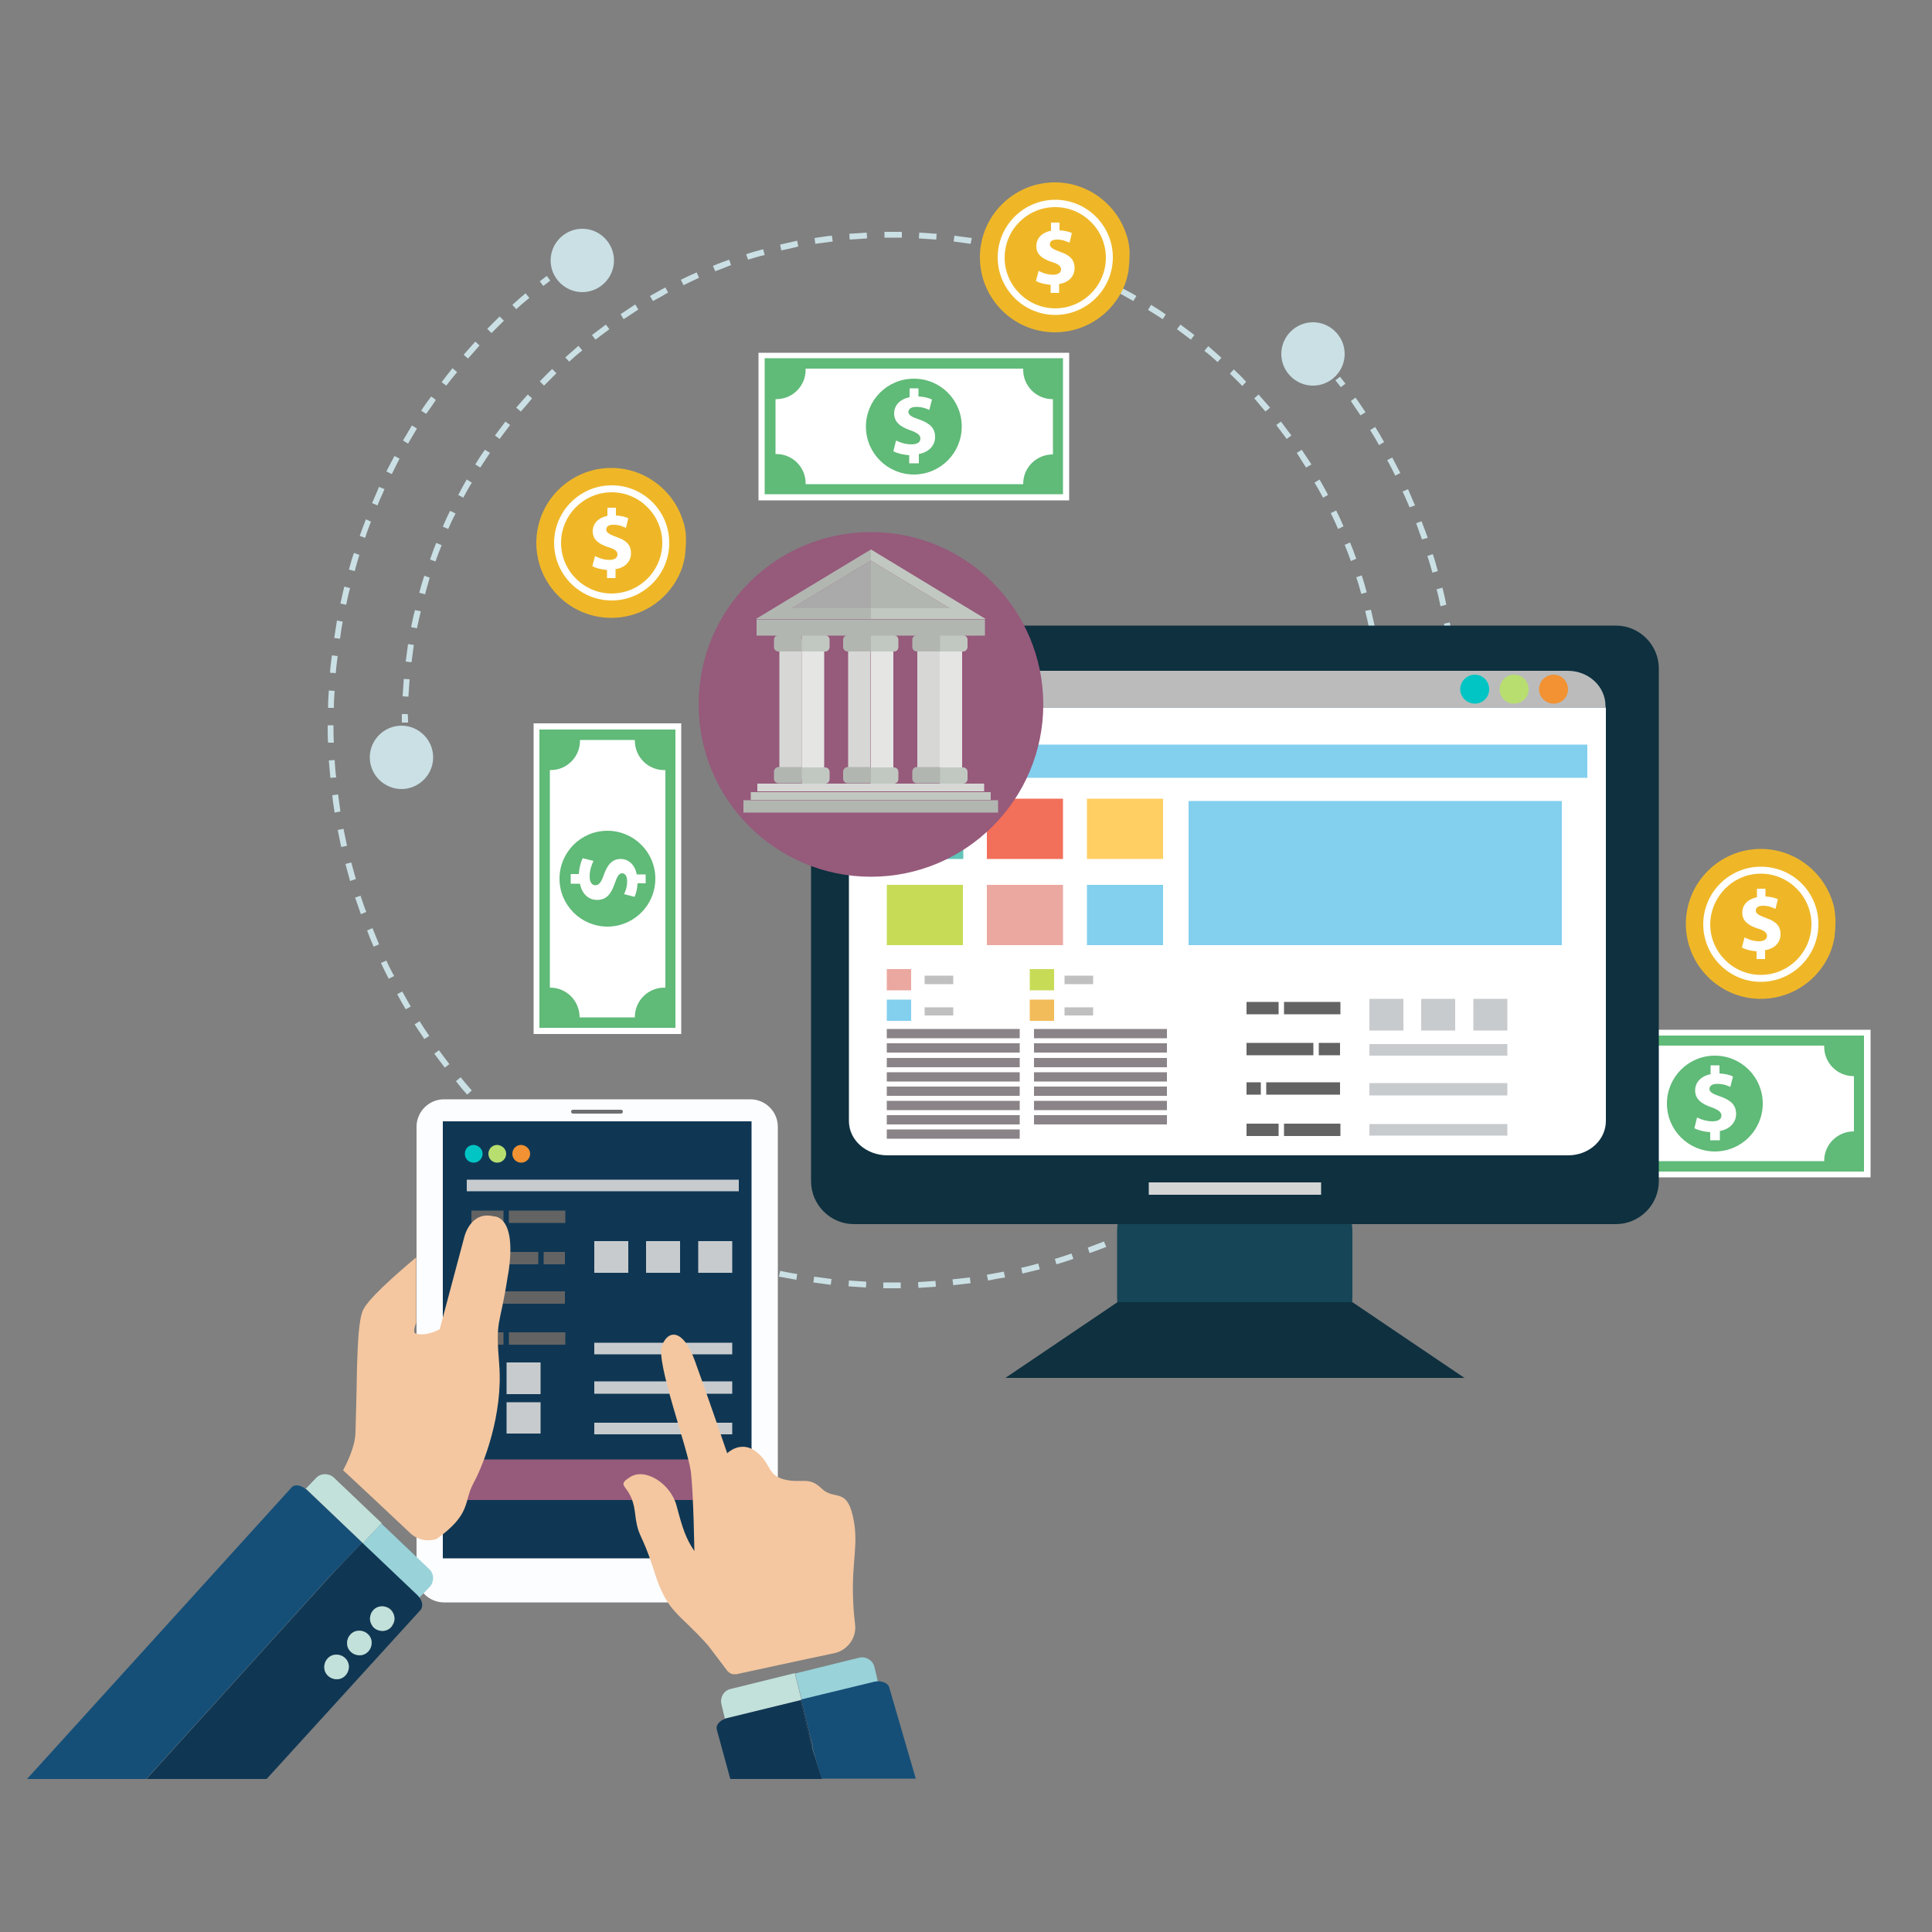
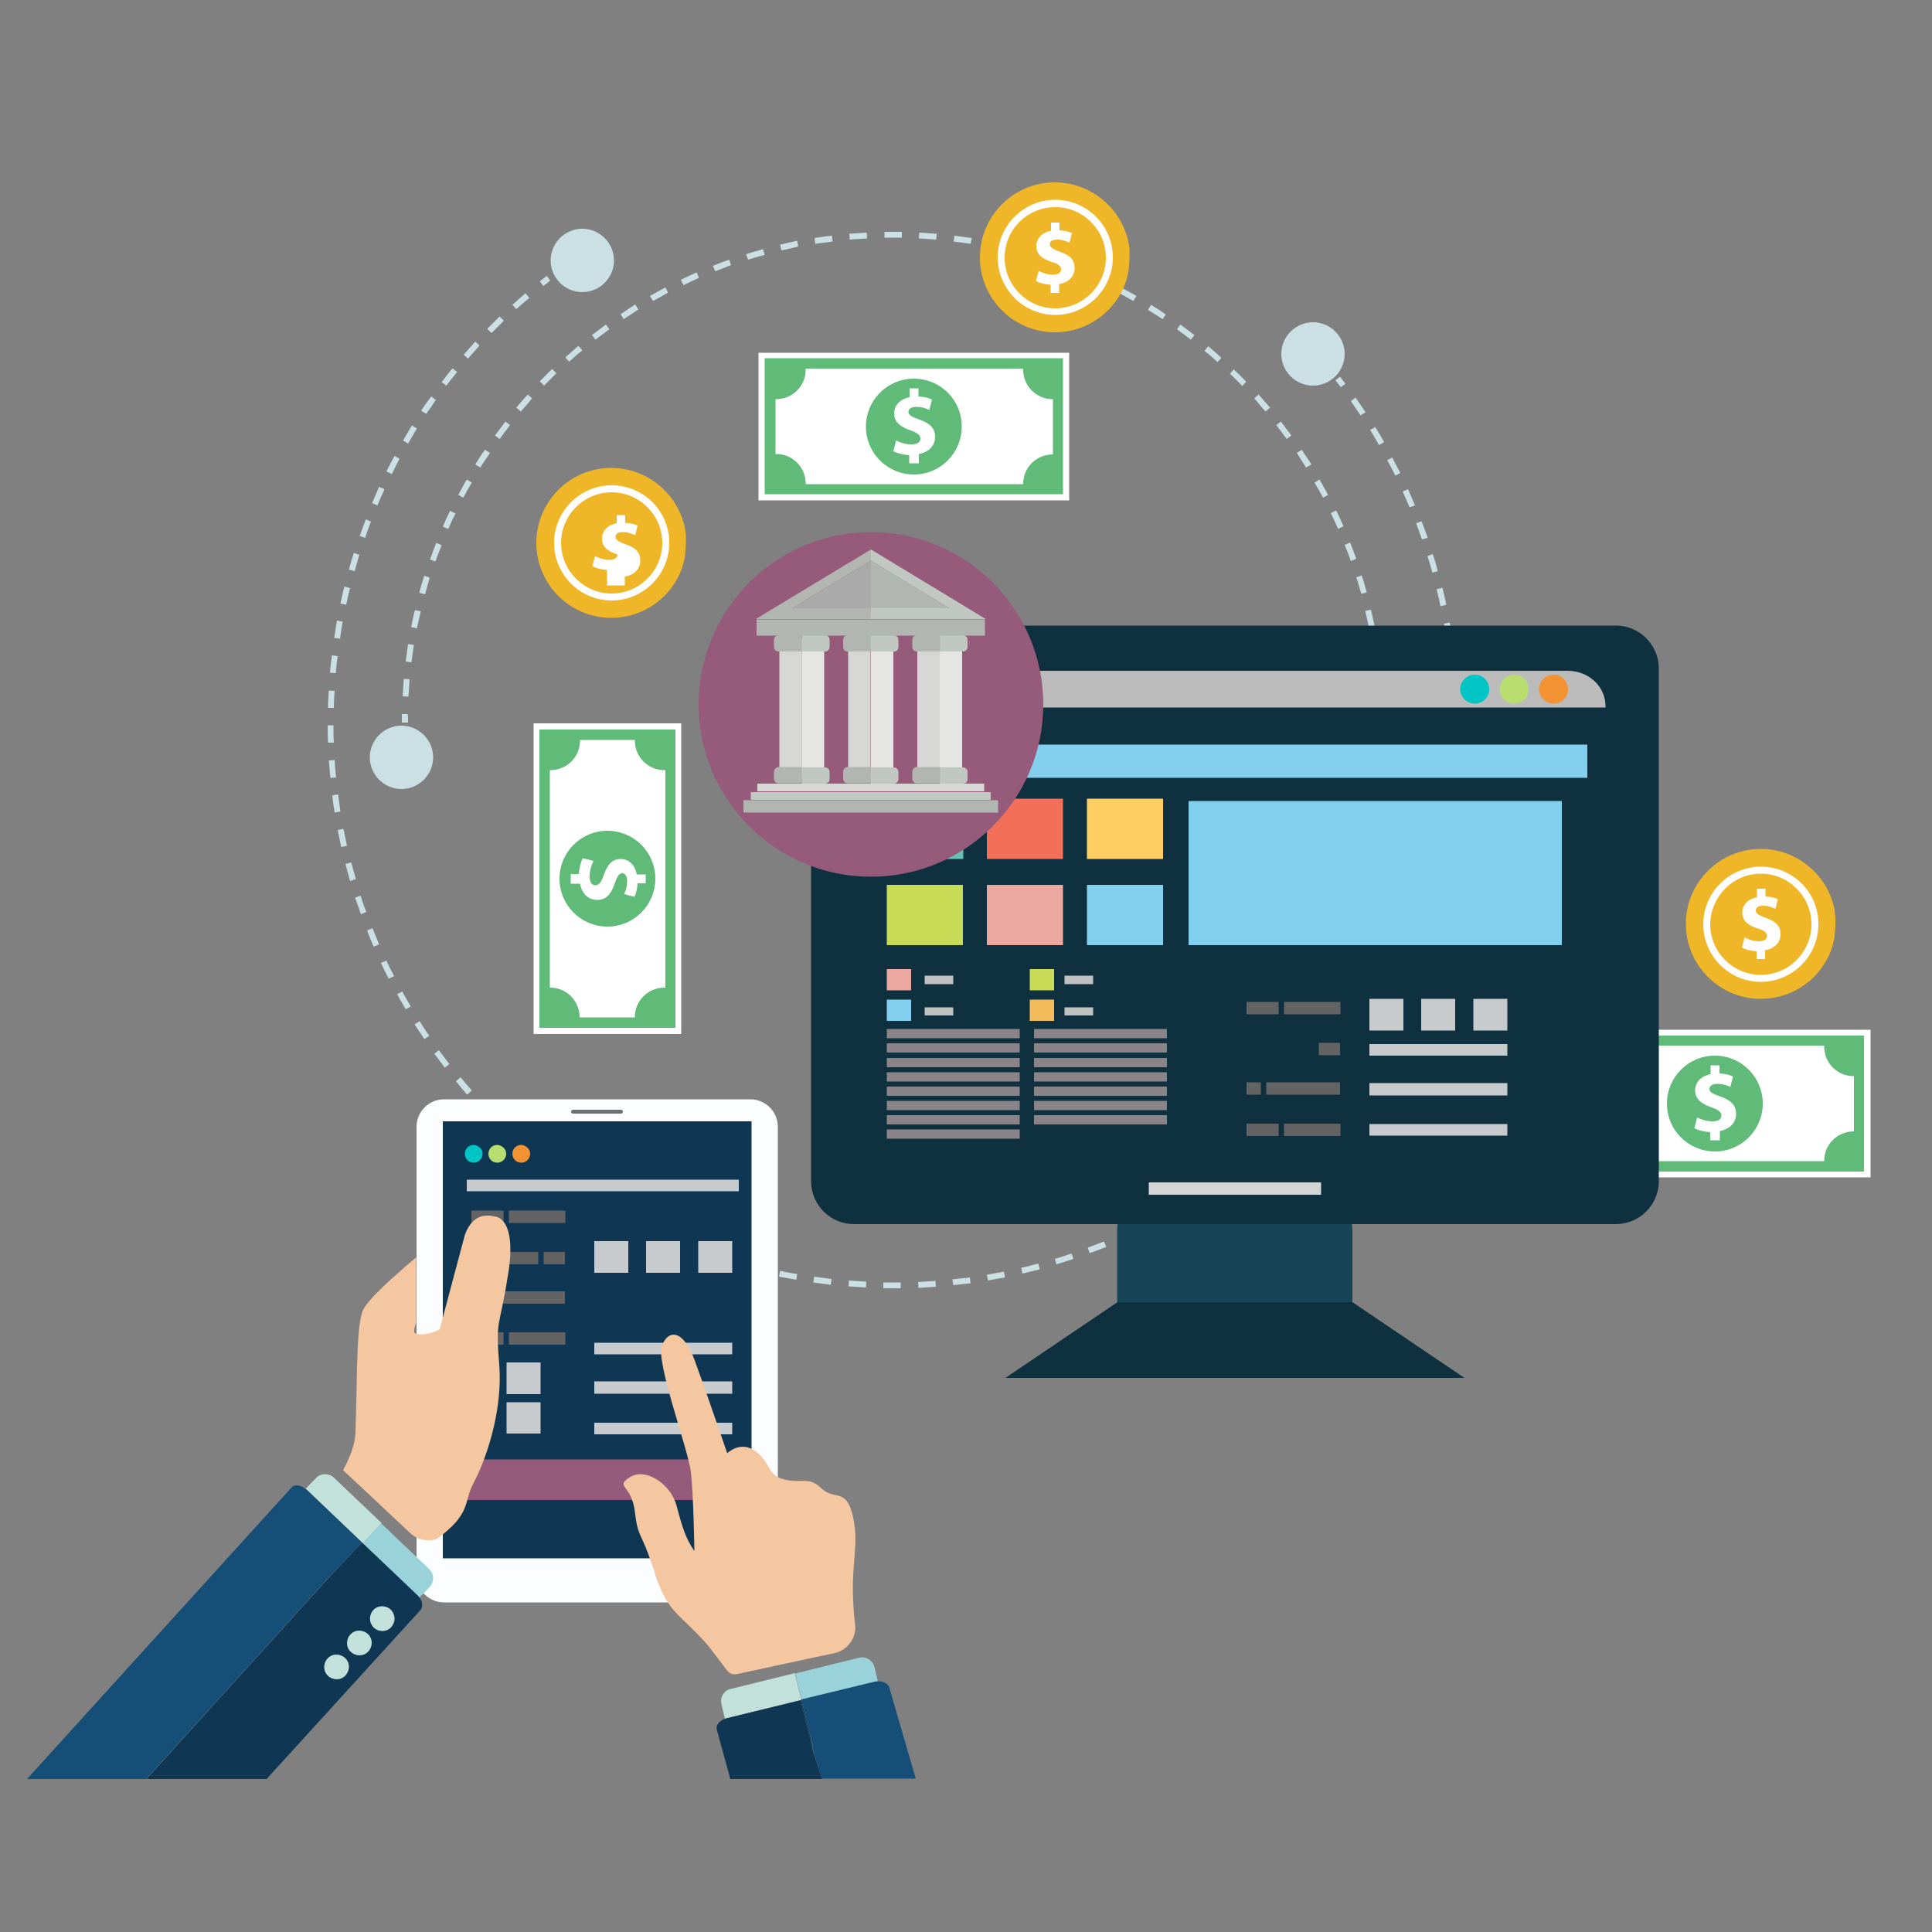
<svg xmlns="http://www.w3.org/2000/svg" version="1.1" id="Layer_1" x="0px" y="0px" viewBox="0 0 500 500" style="enable-background:new 0 0 500 500;" xml:space="preserve">
  <rect x="0" y="0" width="500" height="500" fill="#808080" stroke="none" />
  <style type="text/css">
	.st0{fill:#FFFFFF;}
	.st1{fill:none;}
	.st2{fill:#60BA78;}
	.st3{fill:#CAE0E5;}
	.st4{fill:#154556;}
	.st5{fill:#0E303F;}
	.st6{fill:#BBBBBC;}
	.st7{fill:#01C5C5;}
	.st8{fill:#B8DE70;}
	.st9{fill:#F29232;}
	.st10{fill:#D4D5D5;}
	.st11{fill:#C2E1DB;}
	.st12{fill:#99D2D9;}
	.st13{fill:#0F3754;}
	.st14{fill:#FCFDFF;}
	.st15{fill:#6D6F71;}
	.st16{fill:#585858;}
	.st17{fill:#154F78;}
	.st18{fill:#C8CBCE;}
	.st19{fill:#636363;}
	.st20{fill:#965A7B;}
	.st21{fill:#F4C7A0;}
	.st22{fill:#8A8387;}
	.st23{fill:#EBA8A0;}
	.st24{fill:#83CFEE;}
	.st25{fill:#C8DB57;}
	.st26{fill:#F3BC5A;}
	.st27{fill:#C0C0C0;}
	.st28{fill:#61C4B7;}
	.st29{fill:#F26F5A;}
	.st30{fill:#FFCF63;}
	.st31{fill:#D7D8D5;}
	.st32{fill:#E5E5E4;}
	.st33{fill:#C1C8C1;}
	.st34{fill:#B2B6B1;}
	.st35{fill:#AAAAAA;}
	.st36{fill:#EFB728;}
</style>
  <g>
    <g>
      <rect x="138.1" y="187.2" class="st0" width="38.2" height="80.4" />
    </g>
    <g>
      <path class="st1" d="M164.2,263.2c0-4.2,3.4-7.6,7.6-7.6c0.1,0,0.2,0,0.3,0v-56.3c-0.1,0-0.2,0-0.3,0c-4.2,0-7.6-3.4-7.6-7.6    c0-0.1,0-0.1,0-0.2H150c0,0.1,0,0.1,0,0.2c0,4.2-3.4,7.6-7.6,7.6c-0.1,0-0.1,0-0.2,0v56.3c0,0,0.1,0,0.1,0c4.2,0,7.6,3.4,7.6,7.6    c0,0,0,0.1,0,0.1L164.2,263.2C164.2,263.3,164.2,263.3,164.2,263.2z" />
      <g>
        <path class="st2" d="M174.8,256.2v-57.5v-9.9h-10h-15.3h-9.9v9.9v57.4v9.9h9.9h15.2h10.1V256.2z M150,263.3     C150,263.3,150,263.3,150,263.3c0-4.3-3.4-7.7-7.6-7.7c0,0-0.1,0-0.1,0v-56.3c0.1,0,0.1,0,0.2,0c4.2,0,7.6-3.4,7.6-7.6     c0-0.1,0-0.1,0-0.2h14.2c0,0.1,0,0.1,0,0.2c0,4.2,3.4,7.6,7.6,7.6c0.1,0,0.2,0,0.3,0v56.3c-0.1,0-0.2,0-0.3,0     c-4.2,0-7.6,3.4-7.6,7.6c0,0,0,0.1,0,0.1H150z" />
      </g>
    </g>
    <g>
      <g>
        <path class="st2" d="M157.2,239.8c-6.8,0-12.4-5.5-12.4-12.4c0-6.8,5.5-12.4,12.4-12.4c6.8,0,12.4,5.5,12.4,12.4     C169.6,234.3,164,239.8,157.2,239.8z" />
      </g>
      <g>
        <g>
          <g>
            <path class="st0" d="M147.5,226.2h2.3c0.1-1.6,0.5-3.1,1-4.1l2.8,0.7c-0.5,1-1,2.4-1,4c0,1.4,0.5,2.3,1.5,2.3       c0.9,0,1.5-0.8,2.1-2.5c0.9-2.6,2.1-4.3,4.4-4.3c2.1,0,3.7,1.5,4.2,4h2.3v2.3h-2.1c-0.1,1.6-0.4,2.7-0.8,3.5l-2.7-0.7       c0.3-0.6,0.8-1.7,0.8-3.4c0-1.5-0.7-2-1.3-2c-0.8,0-1.3,0.8-2,2.9c-1,2.8-2.3,4-4.5,4c-2.1,0-3.9-1.5-4.4-4.2h-2.4V226.2z" />
          </g>
        </g>
      </g>
    </g>
  </g>
  <g>
    <g>
      <rect x="403.7" y="266.5" class="st0" width="80.4" height="38.2" />
    </g>
    <g>
      <path class="st1" d="M479.7,278.6c-4.2,0-7.6-3.4-7.6-7.6c0-0.1,0-0.2,0-0.3h-56.3c0,0.1,0,0.2,0,0.3c0,4.2-3.4,7.6-7.6,7.6    c-0.1,0-0.1,0-0.2,0v14.2c0.1,0,0.1,0,0.2,0c4.2,0,7.6,3.4,7.6,7.6c0,0.1,0,0.1,0,0.2h56.3c0,0,0-0.1,0-0.1c0-4.2,3.4-7.6,7.6-7.6    c0,0,0.1,0,0.1,0L479.7,278.6C479.8,278.6,479.7,278.6,479.7,278.6z" />
      <g>
        <path class="st2" d="M472.6,268h-57.5h-9.9v10v15.3v9.9h9.9h57.4h9.9v-9.9v-15.2V268H472.6z M479.8,292.8     C479.8,292.8,479.7,292.8,479.8,292.8c-4.3,0-7.7,3.4-7.7,7.6c0,0,0,0.1,0,0.1h-56.3c0-0.1,0-0.1,0-0.2c0-4.2-3.4-7.6-7.6-7.6     c-0.1,0-0.1,0-0.2,0v-14.2c0.1,0,0.1,0,0.2,0c4.2,0,7.6-3.4,7.6-7.6c0-0.1,0-0.2,0-0.3h56.3c0,0.1,0,0.2,0,0.3     c0,4.2,3.4,7.6,7.6,7.6c0,0,0.1,0,0.1,0V292.8z" />
      </g>
    </g>
    <g>
      <g>
        <path class="st2" d="M456.2,285.6c0,6.8-5.5,12.4-12.4,12.4c-6.8,0-12.4-5.5-12.4-12.4c0-6.8,5.5-12.4,12.4-12.4     C450.7,273.2,456.2,278.8,456.2,285.6z" />
      </g>
      <g>
        <g>
          <g>
            <path class="st0" d="M442.6,295.3v-2.3c-1.6-0.1-3.1-0.5-4.1-1l0.7-2.8c1,0.5,2.4,1,4,1c1.4,0,2.3-0.5,2.3-1.5       c0-0.9-0.8-1.5-2.5-2.1c-2.6-0.9-4.3-2.1-4.3-4.4c0-2.1,1.5-3.7,4-4.2v-2.3h2.3v2.1c1.6,0.1,2.7,0.4,3.5,0.8l-0.7,2.7       c-0.6-0.3-1.7-0.8-3.4-0.8c-1.5,0-2,0.7-2,1.3c0,0.8,0.8,1.3,2.9,2c2.8,1,4,2.3,4,4.5c0,2.1-1.5,3.9-4.2,4.4v2.4H442.6z" />
          </g>
        </g>
      </g>
    </g>
  </g>
  <g>
    <g>
      <g>
        <path class="st3" d="M347,100.2c-0.5-0.6-0.9-1.2-1.4-1.8l1.2-0.9c0.5,0.6,0.9,1.2,1.4,1.8L347,100.2z" />
        <path class="st3" d="M231.2,333.4c-0.9,0-1.7,0-2.6,0l0-1.5c1.5,0,3,0,4.5,0l0,1.5C232.5,333.4,231.9,333.4,231.2,333.4z      M237.7,333.3l-0.1-1.5c1.5-0.1,3-0.2,4.5-0.3l0.1,1.5C240.7,333.1,239.2,333.2,237.7,333.3z M224.1,333.2     c-1.5-0.1-3-0.2-4.5-0.3l0.1-1.5c1.5,0.1,3,0.2,4.5,0.3L224.1,333.2z M246.7,332.6l-0.2-1.5c1.5-0.2,3-0.3,4.5-0.5l0.2,1.5     C249.7,332.3,248.2,332.4,246.7,332.6z M215,332.5c-1.5-0.2-3-0.4-4.5-0.6l0.2-1.5c1.5,0.2,3,0.4,4.5,0.6L215,332.5z      M255.7,331.4l-0.3-1.5c1.5-0.3,2.9-0.5,4.4-0.8l0.3,1.5C258.7,330.8,257.2,331.1,255.7,331.4z M206.1,331.2     c-1.5-0.3-3-0.5-4.5-0.8l0.3-1.5c1.5,0.3,2.9,0.6,4.4,0.8L206.1,331.2z M264.6,329.6l-0.3-1.5c1.5-0.3,2.9-0.7,4.4-1.1l0.4,1.5     C267.6,328.9,266.1,329.2,264.6,329.6z M197.2,329.4c-1.5-0.3-2.9-0.7-4.4-1.1l0.4-1.5c1.4,0.4,2.9,0.8,4.3,1.1L197.2,329.4z      M273.4,327.2l-0.4-1.4c1.4-0.4,2.9-0.9,4.3-1.4l0.5,1.4C276.3,326.3,274.8,326.8,273.4,327.2z M188.4,327.1     c-1.4-0.4-2.9-0.9-4.3-1.4l0.5-1.4c1.4,0.5,2.8,0.9,4.3,1.4L188.4,327.1z M282,324.3l-0.5-1.4c1.4-0.5,2.8-1.1,4.2-1.6l0.6,1.4     C284.8,323.3,283.4,323.8,282,324.3z M179.8,324.1c-1.4-0.5-2.8-1.1-4.2-1.6l0.6-1.4c1.4,0.6,2.8,1.1,4.2,1.6L179.8,324.1z      M290.4,320.9l-0.6-1.4c1.4-0.6,2.7-1.2,4.1-1.9l0.7,1.4C293.2,319.7,291.8,320.3,290.4,320.9z M171.5,320.7     c-1.4-0.6-2.7-1.3-4.1-1.9l0.7-1.4c1.3,0.7,2.7,1.3,4.1,1.9L171.5,320.7z M298.6,317l-0.7-1.3c1.3-0.7,2.6-1.4,4-2.1l0.7,1.3     C301.3,315.6,299.9,316.3,298.6,317z M163.3,316.8c-1.3-0.7-2.7-1.4-4-2.2l0.7-1.3c1.3,0.7,2.6,1.4,3.9,2.1L163.3,316.8z      M306.5,312.5l-0.8-1.3c1.3-0.8,2.6-1.6,3.8-2.4l0.8,1.3C309.1,311,307.8,311.8,306.5,312.5z M155.4,312.3     c-1.3-0.8-2.6-1.6-3.8-2.4l0.8-1.3c1.3,0.8,2.5,1.6,3.8,2.4L155.4,312.3z M314.1,307.6l-0.9-1.2c1.2-0.8,2.5-1.7,3.7-2.6l0.9,1.2     C316.6,305.9,315.4,306.7,314.1,307.6z M147.8,307.4c-1.2-0.9-2.5-1.7-3.7-2.6l0.9-1.2c1.2,0.9,2.4,1.8,3.6,2.6L147.8,307.4z      M321.5,302.2l-0.9-1.2c1.2-0.9,2.3-1.9,3.5-2.8l1,1.2C323.8,300.3,322.6,301.3,321.5,302.2z M140.5,302     c-1.2-0.9-2.3-1.9-3.5-2.9l1-1.2c1.1,1,2.3,1.9,3.5,2.8L140.5,302z M328.4,296.4l-1-1.1c1.1-1,2.2-2,3.3-3l1,1.1     C330.7,294.4,329.5,295.4,328.4,296.4z M133.6,296.2c-1.1-1-2.2-2-3.3-3.1l1-1.1c1.1,1,2.2,2,3.3,3L133.6,296.2z M335,290.2     l-1.1-1.1c1.1-1.1,2.1-2.1,3.1-3.2l1.1,1C337.1,288,336.1,289.1,335,290.2z M127,289.9c-1.1-1.1-2.1-2.2-3.1-3.3l1.1-1     c1,1.1,2.1,2.2,3.1,3.2L127,289.9z M341.2,283.6l-1.1-1c1-1.1,2-2.3,2.9-3.4l1.2,1C343.2,281.3,342.2,282.4,341.2,283.6z      M120.9,283.3c-1-1.1-2-2.3-2.9-3.5l1.2-1c1,1.2,1.9,2.3,2.9,3.4L120.9,283.3z M347,276.6l-1.2-0.9c0.9-1.2,1.8-2.4,2.7-3.6     l1.2,0.9C348.8,274.2,347.9,275.4,347,276.6z M115.1,276.3c-0.9-1.2-1.8-2.4-2.7-3.6l1.2-0.9c0.9,1.2,1.8,2.4,2.7,3.6     L115.1,276.3z M352.3,269.3l-1.3-0.8c0.8-1.2,1.7-2.5,2.5-3.7l1.3,0.8C354,266.7,353.1,268,352.3,269.3z M109.8,268.9     c-0.8-1.3-1.7-2.5-2.5-3.8l1.3-0.8c0.8,1.3,1.6,2.5,2.5,3.8L109.8,268.9z M357.1,261.6l-1.3-0.8c0.8-1.3,1.5-2.6,2.2-3.9l1.3,0.7     C358.6,259,357.9,260.3,357.1,261.6z M105,261.2c-0.8-1.3-1.5-2.6-2.2-3.9l1.3-0.7c0.7,1.3,1.5,2.6,2.2,3.9L105,261.2z      M361.5,253.7l-1.3-0.7c0.7-1.3,1.3-2.7,2-4l1.4,0.6C362.8,251,362.2,252.3,361.5,253.7z M100.6,253.3c-0.7-1.4-1.4-2.7-2-4.1     l1.4-0.6c0.6,1.4,1.3,2.7,2,4L100.6,253.3z M365.4,245.5l-1.4-0.6c0.6-1.4,1.2-2.8,1.7-4.1l1.4,0.6     C366.5,242.7,366,244.1,365.4,245.5z M96.7,245c-0.6-1.4-1.2-2.8-1.7-4.2l1.4-0.6c0.6,1.4,1.1,2.8,1.7,4.2L96.7,245z M368.7,237     l-1.4-0.5c0.5-1.4,1-2.8,1.5-4.2l1.4,0.5C369.7,234.2,369.2,235.6,368.7,237z M93.4,236.6c-0.5-1.4-1-2.9-1.5-4.3l1.4-0.5     c0.5,1.4,0.9,2.8,1.5,4.2L93.4,236.6z M371.5,228.4l-1.5-0.4c0.4-1.4,0.8-2.9,1.2-4.3l1.5,0.4C372.4,225.5,371.9,227,371.5,228.4     z M90.6,228c-0.4-1.5-0.8-2.9-1.2-4.4l1.5-0.4c0.4,1.4,0.8,2.9,1.2,4.3L90.6,228z M373.8,219.6l-1.5-0.3c0.3-1.5,0.6-2.9,0.9-4.4     l1.5,0.3C374.5,216.7,374.1,218.2,373.8,219.6z M88.3,219.2c-0.3-1.5-0.6-3-0.9-4.4l1.5-0.3c0.3,1.5,0.6,2.9,0.9,4.4L88.3,219.2z      M375.5,210.7l-1.5-0.2c0.2-1.5,0.5-3,0.7-4.4l1.5,0.2C376,207.8,375.8,209.3,375.5,210.7z M86.6,210.3c-0.2-1.5-0.5-3-0.6-4.5     l1.5-0.2c0.2,1.5,0.4,3,0.6,4.4L86.6,210.3z M376.7,201.8l-1.5-0.2c0.1-1.5,0.3-3,0.4-4.5l1.5,0.1     C377,198.7,376.9,200.2,376.7,201.8z M85.5,201.3c-0.1-1.5-0.3-3-0.4-4.5l1.5-0.1c0.1,1.5,0.2,3,0.4,4.5L85.5,201.3z      M377.4,192.7l-1.5-0.1c0.1-1.5,0.1-3,0.1-4.5l1.5,0C377.5,189.7,377.4,191.2,377.4,192.7z M84.9,192.2c-0.1-1.5-0.1-3-0.1-4.5     l1.5,0c0,1.5,0,3,0.1,4.5L84.9,192.2z M375.9,183.7c0-1.5-0.1-3-0.2-4.5l1.5-0.1c0.1,1.5,0.1,3,0.2,4.5L375.9,183.7z M86.4,183.2     l-1.5,0c0-1.5,0.1-3,0.2-4.5l1.5,0.1C86.5,180.2,86.4,181.7,86.4,183.2z M375.4,174.7c-0.1-1.5-0.3-3-0.4-4.5l1.5-0.2     c0.2,1.5,0.3,3,0.5,4.5L375.4,174.7z M86.9,174.2l-1.5-0.1c0.1-1.5,0.3-3,0.5-4.5l1.5,0.2C87.2,171.2,87,172.7,86.9,174.2z      M374.4,165.8c-0.2-1.5-0.5-3-0.7-4.4l1.5-0.3c0.3,1.5,0.5,3,0.7,4.5L374.4,165.8z M88,165.3l-1.5-0.2c0.2-1.5,0.5-3,0.7-4.5     l1.5,0.3C88.4,162.3,88.2,163.8,88,165.3z M372.8,156.9c-0.3-1.5-0.6-2.9-1-4.4l1.5-0.4c0.4,1.5,0.7,2.9,1,4.4L372.8,156.9z      M89.6,156.5l-1.5-0.3c0.3-1.5,0.7-3,1-4.4l1.5,0.4C90.2,153.6,89.9,155,89.6,156.5z M370.7,148.2c-0.4-1.4-0.8-2.9-1.3-4.3     l1.4-0.5c0.5,1.4,0.9,2.9,1.3,4.4L370.7,148.2z M91.8,147.8l-1.5-0.4c0.4-1.5,0.8-2.9,1.3-4.3l1.4,0.5     C92.6,144.9,92.2,146.3,91.8,147.8z M368,139.6c-0.5-1.4-1-2.8-1.5-4.2l1.4-0.5c0.5,1.4,1.1,2.8,1.6,4.3L368,139.6z M94.5,139.2     l-1.4-0.5c0.5-1.4,1-2.8,1.6-4.3L96,135C95.5,136.4,94.9,137.8,94.5,139.2z M364.8,131.3c-0.6-1.4-1.2-2.8-1.8-4.1l1.4-0.6     c0.6,1.4,1.2,2.8,1.8,4.2L364.8,131.3z M97.7,130.8l-1.4-0.6c0.6-1.4,1.2-2.8,1.8-4.2l1.4,0.6C98.9,128.1,98.2,129.4,97.7,130.8z      M361.1,123.1c-0.7-1.3-1.3-2.7-2.1-4l1.3-0.7c0.7,1.3,1.4,2.7,2.1,4L361.1,123.1z M101.4,122.7L100,122c0.7-1.4,1.4-2.7,2.1-4     l1.3,0.7C102.7,120,102.1,121.3,101.4,122.7z M356.9,115.2c-0.7-1.3-1.5-2.6-2.3-3.9l1.3-0.8c0.8,1.3,1.6,2.6,2.3,3.9     L356.9,115.2z M105.6,114.8l-1.3-0.8c0.8-1.3,1.5-2.6,2.3-3.9l1.3,0.8C107.1,112.2,106.4,113.5,105.6,114.8z M352.1,107.5     c-0.8-1.2-1.7-2.5-2.5-3.7l1.2-0.9c0.9,1.2,1.7,2.5,2.6,3.8L352.1,107.5z M110.3,107.1l-1.3-0.8c0.8-1.3,1.7-2.5,2.6-3.7l1.2,0.9     C112,104.7,111.2,105.9,110.3,107.1z M115.5,99.8l-1.2-0.9c0.9-1.2,1.8-2.4,2.8-3.6l1.2,1C117.3,97.5,116.4,98.6,115.5,99.8z      M121.1,92.8l-1.1-1c1-1.1,2-2.3,3-3.4l1.1,1C123.1,90.6,122.1,91.7,121.1,92.8z M127.2,86.2l-1.1-1.1c1.1-1.1,2.1-2.1,3.2-3.2     l1.1,1.1C129.3,84.1,128.2,85.2,127.2,86.2z M133.6,80l-1-1.1c1.1-1,2.2-2,3.4-3l1,1.2C135.9,78,134.7,79,133.6,80z" />
        <path class="st3" d="M140.6,74l-0.9-1.2c0.6-0.5,1.2-0.9,1.8-1.4l0.9,1.2C141.8,73.1,141.2,73.6,140.6,74z" />
      </g>
      <g>
        <path class="st3" d="M105.6,187H104c0-0.7,0-1.5,0-2.2l1.5,0C105.6,185.5,105.6,186.2,105.6,187z" />
        <path class="st3" d="M105.7,180.3l-1.5-0.1c0.1-1.5,0.2-3,0.3-4.5l1.5,0.1C105.9,177.4,105.8,178.8,105.7,180.3z M356.5,180.2     c-0.1-1.5-0.2-3-0.3-4.5l1.5-0.1c0.1,1.5,0.2,3,0.3,4.5L356.5,180.2z M106.5,171.4l-1.5-0.2c0.2-1.5,0.4-3,0.6-4.5l1.5,0.2     C106.9,168.5,106.7,169.9,106.5,171.4z M355.7,171.3c-0.2-1.5-0.4-3-0.6-4.4l1.5-0.2c0.2,1.5,0.5,3,0.6,4.5L355.7,171.3z      M107.9,162.6l-1.5-0.3c0.3-1.5,0.6-3,1-4.4l1.5,0.3C108.6,159.6,108.2,161.1,107.9,162.6z M354.3,162.5c-0.3-1.5-0.6-2.9-1-4.4     l1.5-0.3c0.3,1.5,0.7,2.9,1,4.4L354.3,162.5z M110,153.8l-1.5-0.4c0.4-1.5,0.8-2.9,1.3-4.4l1.4,0.5     C110.8,151,110.4,152.4,110,153.8z M352.3,153.7c-0.4-1.4-0.8-2.9-1.3-4.3l1.4-0.5c0.5,1.4,0.9,2.9,1.3,4.4L352.3,153.7z      M112.7,145.3l-1.4-0.5c0.5-1.4,1-2.9,1.6-4.3l1.4,0.6C113.7,142.5,113.2,143.9,112.7,145.3z M349.6,145.2     c-0.5-1.4-1-2.8-1.6-4.2l1.4-0.6c0.6,1.4,1.1,2.8,1.6,4.2L349.6,145.2z M116,136.9l-1.4-0.6c0.6-1.4,1.2-2.8,1.9-4.1l1.4,0.7     C117.2,134.2,116.6,135.5,116,136.9z M346.3,136.9c-0.6-1.4-1.2-2.7-1.9-4.1l1.4-0.7c0.7,1.4,1.3,2.7,1.9,4.1L346.3,136.9z      M119.9,128.8l-1.3-0.7c0.7-1.3,1.4-2.7,2.2-4l1.3,0.8C121.3,126.2,120.6,127.5,119.9,128.8z M342.4,128.8     c-0.7-1.3-1.4-2.6-2.2-3.9l1.3-0.8c0.7,1.3,1.5,2.6,2.2,4L342.4,128.8z M338,121c-0.8-1.3-1.6-2.5-2.4-3.8l1.3-0.8     c0.8,1.3,1.7,2.5,2.5,3.8L338,121z M124.3,121l-1.3-0.8c0.8-1.3,1.6-2.6,2.5-3.8l1.3,0.8C125.9,118.5,125.1,119.8,124.3,121z      M333,113.6c-0.9-1.2-1.8-2.4-2.7-3.6l1.2-0.9c0.9,1.2,1.8,2.4,2.7,3.6L333,113.6z M129.3,113.6l-1.2-0.9     c0.9-1.2,1.8-2.4,2.7-3.6l1.2,0.9C131.1,111.2,130.2,112.4,129.3,113.6z M327.5,106.5c-1-1.1-1.9-2.3-2.9-3.4l1.1-1     c1,1.1,2,2.3,3,3.4L327.5,106.5z M134.8,106.5l-1.2-1c1-1.2,2-2.3,3-3.4l1.1,1C136.8,104.2,135.8,105.4,134.8,106.5z M321.5,99.9     c-1-1.1-2.1-2.1-3.2-3.2l1-1.1c1.1,1,2.2,2.1,3.2,3.2L321.5,99.9z M140.8,99.8l-1.1-1.1c1.1-1.1,2.1-2.2,3.2-3.2l1.1,1.1     C142.9,97.7,141.8,98.8,140.8,99.8z M315.1,93.7c-1.1-1-2.2-2-3.4-2.9l1-1.2c1.2,1,2.3,2,3.4,3L315.1,93.7z M147.3,93.6l-1-1.1     c1.1-1,2.3-2,3.4-3l1,1.2C149.5,91.6,148.4,92.6,147.3,93.6z M308.2,87.9c-1.2-0.9-2.4-1.8-3.6-2.7l0.9-1.2     c1.2,0.9,2.4,1.8,3.6,2.7L308.2,87.9z M154.1,87.9l-0.9-1.2c1.2-0.9,2.4-1.8,3.6-2.7l0.9,1.2C156.5,86.1,155.3,87,154.1,87.9z      M300.9,82.6c-1.2-0.8-2.5-1.6-3.8-2.4l0.8-1.3c1.3,0.8,2.6,1.6,3.8,2.5L300.9,82.6z M161.4,82.6l-0.8-1.3     c1.3-0.8,2.5-1.7,3.8-2.5l0.8,1.3C163.9,81,162.6,81.8,161.4,82.6z M293.3,77.9c-1.3-0.7-2.6-1.5-3.9-2.2l0.7-1.3     c1.3,0.7,2.7,1.4,4,2.2L293.3,77.9z M169,77.9l-0.8-1.3c1.3-0.7,2.6-1.5,4-2.2l0.7,1.3C171.6,76.5,170.3,77.2,169,77.9z      M176.9,73.8l-0.7-1.4c1.4-0.7,2.7-1.3,4.1-1.9l0.6,1.4C179.6,72.5,178.3,73.1,176.9,73.8z M285.3,73.8c-1.3-0.6-2.7-1.3-4.1-1.9     l0.6-1.4c1.4,0.6,2.8,1.2,4.1,1.9L285.3,73.8z M185.1,70.2l-0.6-1.4c1.4-0.6,2.8-1.1,4.2-1.6l0.5,1.4     C187.9,69.1,186.5,69.7,185.1,70.2z M277.1,70.2c-1.4-0.5-2.8-1.1-4.2-1.6l0.5-1.4c1.4,0.5,2.9,1,4.3,1.6L277.1,70.2z      M193.6,67.2l-0.5-1.4c1.4-0.5,2.9-0.9,4.4-1.3l0.4,1.5C196.4,66.3,195,66.8,193.6,67.2z M268.6,67.2c-1.4-0.4-2.9-0.9-4.3-1.3     l0.4-1.5c1.5,0.4,2.9,0.8,4.4,1.3L268.6,67.2z M202.2,64.8l-0.3-1.5c1.5-0.3,2.9-0.7,4.4-1l0.3,1.5     C205.1,64.2,203.7,64.5,202.2,64.8z M260,64.8c-1.5-0.3-2.9-0.7-4.4-0.9l0.3-1.5c1.5,0.3,3,0.6,4.4,1L260,64.8z M211,63.1     l-0.2-1.5c1.5-0.2,3-0.5,4.5-0.6l0.2,1.5C214,62.7,212.5,62.9,211,63.1z M251.2,63.1c-1.5-0.2-2.9-0.4-4.4-0.6l0.2-1.5     c1.5,0.2,3,0.4,4.5,0.6L251.2,63.1z M219.9,62l-0.1-1.5c1.5-0.1,3-0.2,4.5-0.3l0.1,1.5C222.9,61.8,221.4,61.9,219.9,62z      M242.3,62c-1.5-0.1-3-0.2-4.5-0.3l0.1-1.5c1.5,0.1,3,0.2,4.5,0.3L242.3,62z M228.9,61.5l0-1.5c1.5,0,3,0,4.5,0l0,1.5     C231.8,61.5,230.3,61.5,228.9,61.5z" />
        <path class="st3" d="M358.2,187h-1.5c0-0.7,0-1.4,0-2.2l1.5-0.1C358.2,185.5,358.2,186.2,358.2,187z" />
      </g>
      <path class="st3" d="M331.6,91.6c0-4.5,3.7-8.2,8.2-8.2c4.5,0,8.2,3.7,8.2,8.2c0,4.5-3.7,8.2-8.2,8.2    C335.3,99.8,331.6,96.1,331.6,91.6z" />
      <path class="st3" d="M142.5,67.4c0-4.5,3.7-8.2,8.2-8.2s8.2,3.7,8.2,8.2c0,4.5-3.7,8.2-8.2,8.2S142.5,71.9,142.5,67.4z" />
      <path class="st3" d="M348.3,196c0-4.5,3.7-8.2,8.2-8.2c4.5,0,8.2,3.7,8.2,8.2c0,4.5-3.7,8.2-8.2,8.2    C351.9,204.2,348.3,200.5,348.3,196z" />
    </g>
    <path class="st3" d="M95.7,196c0-4.5,3.7-8.2,8.2-8.2s8.2,3.7,8.2,8.2c0,4.5-3.7,8.2-8.2,8.2S95.7,200.5,95.7,196z" />
  </g>
  <g>
    <g>
      <rect x="196.3" y="91.3" class="st0" width="80.4" height="38.2" />
    </g>
    <g>
      <path class="st1" d="M272.4,103.4c-4.2,0-7.6-3.4-7.6-7.6c0-0.1,0-0.2,0-0.3h-56.3c0,0.1,0,0.2,0,0.3c0,4.2-3.4,7.6-7.6,7.6    c-0.1,0-0.1,0-0.2,0v14.2c0.1,0,0.1,0,0.2,0c4.2,0,7.6,3.4,7.6,7.6c0,0.1,0,0.1,0,0.2h56.3c0,0,0-0.1,0-0.1c0-4.2,3.4-7.6,7.6-7.6    c0,0,0.1,0,0.1,0L272.4,103.4C272.4,103.4,272.4,103.4,272.4,103.4z" />
      <g>
        <path class="st2" d="M265.3,92.7h-57.5h-9.9v10v15.3v9.9h9.9h57.4h9.9v-9.9v-15.2V92.7H265.3z M272.5,117.6     C272.4,117.6,272.4,117.5,272.5,117.6c-4.3,0-7.7,3.4-7.7,7.6c0,0,0,0.1,0,0.1h-56.3c0-0.1,0-0.1,0-0.2c0-4.2-3.4-7.6-7.6-7.6     c-0.1,0-0.1,0-0.2,0v-14.2c0.1,0,0.1,0,0.2,0c4.2,0,7.6-3.4,7.6-7.6c0-0.1,0-0.2,0-0.3h56.3c0,0.1,0,0.2,0,0.3     c0,4.2,3.4,7.6,7.6,7.6c0,0,0.1,0,0.1,0V117.6z" />
      </g>
    </g>
    <g>
      <g>
        <path class="st2" d="M248.9,110.4c0,6.8-5.5,12.4-12.4,12.4c-6.8,0-12.4-5.5-12.4-12.4c0-6.8,5.5-12.4,12.4-12.4     C243.4,98,248.9,103.5,248.9,110.4z" />
      </g>
      <g>
        <g>
          <g>
            <path class="st0" d="M235.3,120.1v-2.3c-1.6-0.1-3.1-0.5-4.1-1l0.7-2.8c1,0.5,2.4,1,4,1c1.4,0,2.3-0.5,2.3-1.5       c0-0.9-0.8-1.5-2.5-2.1c-2.6-0.9-4.3-2.1-4.3-4.4c0-2.1,1.5-3.7,4-4.2v-2.3h2.3v2.1c1.6,0.1,2.7,0.4,3.5,0.8l-0.7,2.7       c-0.6-0.3-1.7-0.8-3.4-0.8c-1.5,0-2,0.7-2,1.3c0,0.8,0.8,1.3,2.9,2c2.8,1,4,2.3,4,4.5c0,2.1-1.5,3.9-4.2,4.4v2.4H235.3z" />
          </g>
        </g>
      </g>
    </g>
  </g>
  <path class="st4" d="M289.1,335.7c0,6.1,4.1,11.1,9.1,11.1h42.7c5,0,9.1-5,9.1-11.1v-17c0-6.1-4.1-11.1-9.1-11.1h-42.7  c-5,0-9.1,5-9.1,11.1V335.7z" />
  <path class="st5" d="M209.9,305.7c0,6.1,5,11.1,11.1,11.1h197.2c6.1,0,11.1-5,11.1-11.1V173c0-6.1-5-11.1-11.1-11.1H221  c-6.1,0-11.1,5-11.1,11.1V305.7z" />
  <g>
    <path class="st6" d="M415.5,182.7c0-5-4.3-9.1-9.8-9.1H229.6c-5.5,0-10,4.1-10,9.1v0.4h195.9V182.7z" />
-     <path class="st0" d="M219.7,183.1v107c0,5,4.5,8.9,10,8.9h176.1c5.5,0,9.8-4,9.8-8.9v-107H219.7z" />
  </g>
  <g>
    <g>
      <path class="st7" d="M385.4,178.4c0,2.1-1.7,3.7-3.7,3.7c-2.1,0-3.8-1.7-3.8-3.7c0-2.1,1.7-3.8,3.8-3.8    C383.8,174.6,385.4,176.3,385.4,178.4z" />
      <path class="st8" d="M395.6,178.4c0,2.1-1.7,3.7-3.8,3.7c-2.1,0-3.7-1.7-3.7-3.7c0-2.1,1.7-3.8,3.7-3.8    C394,174.6,395.6,176.3,395.6,178.4z" />
      <path class="st9" d="M405.8,178.4c0,2.1-1.7,3.7-3.7,3.7c-2.1,0-3.8-1.7-3.8-3.7c0-2.1,1.7-3.8,3.8-3.8    C404.2,174.6,405.8,176.3,405.8,178.4z" />
    </g>
  </g>
  <polygon class="st5" points="289.2,337 350,337 379,356.6 260.2,356.6 " />
  <rect x="297.3" y="306" class="st10" width="44.6" height="3.2" />
  <g>
    <path class="st11" d="M207.2,440l0.2-0.1l-1.7-6.9l-16.6,4.1c-1.8,0.4-2.8,2.2-2.4,3.9l0.9,3.8c0.1,0,0.2-0.1,0.3-0.1L207.2,440z" />
    <path class="st12" d="M226.4,435.3c0.3-0.1,0.5-0.1,0.8-0.1l-0.9-3.8c-0.4-1.7-2.2-2.8-3.9-2.4l-16.6,4.1l1.7,6.9L226.4,435.3z" />
    <polygon class="st13" points="207.4,439.9 207.2,440 210.1,452.1 210.3,452 209.3,447.7  " />
  </g>
  <g>
    <path class="st14" d="M107.8,407.6c0,3.9,3.2,7.1,7.1,7.1h79.3c3.9,0,7.1-3.2,7.1-7.1v-116c0-3.9-3.2-7.1-7.1-7.1h-79.3   c-3.9,0-7.1,3.2-7.1,7.1V407.6z" />
    <rect x="114.6" y="290.2" class="st13" width="79.9" height="113.1" />
    <path class="st15" d="M160.7,288.2c0.3,0,0.5-0.2,0.5-0.5l0,0c0-0.3-0.2-0.5-0.5-0.5h-12.4c-0.3,0-0.5,0.2-0.5,0.5l0,0   c0,0.3,0.2,0.5,0.5,0.5H160.7z" />
  </g>
  <g>
    <path class="st11" d="M93.7,399.2l0.2,0.2l4.9-5.2l-12.4-11.8c-1.3-1.2-3.4-1.2-4.6,0.1l-2.7,2.8c0.1,0.1,0.2,0.2,0.3,0.2   L93.7,399.2z" />
    <path class="st12" d="M108,412.9c0.2,0.2,0.4,0.4,0.5,0.6l2.7-2.8c1.2-1.3,1.2-3.4-0.1-4.6l-12.4-11.8l-4.9,5.2L108,412.9z" />
    <g>
      <path class="st16" d="M84.8,429.2c-1.2,1.3-1.2,3.3,0.1,4.5c1.3,1.2,3.3,1.2,4.5-0.1c1.2-1.3,1.2-3.3-0.1-4.5    C88,427.9,86,428,84.8,429.2z" />
      <polygon class="st16" points="88.2,405 93.7,399.2 85.1,408.2   " />
-       <path class="st16" d="M96.7,416.8c-0.5,0.5-0.7,1.1-0.8,1.7c-0.2,1,0.2,2,0.9,2.8c1.3,1.2,3.3,1.2,4.5-0.1    c0.2-0.2,0.3-0.4,0.4-0.6c0.7-1.2,0.5-2.9-0.6-3.9C99.9,415.4,97.9,415.5,96.7,416.8z" />
      <path class="st16" d="M90.7,423c-1.2,1.3-1.2,3.3,0.1,4.5c1.3,1.2,3.3,1.2,4.5-0.1c1.2-1.3,1.2-3.3-0.1-4.5    C94,421.7,91.9,421.7,90.7,423z" />
      <path class="st17" d="M227.2,435.1c-0.3,0-0.5,0.1-0.8,0.1l-19,4.6l1.9,7.8l1.1,4.3l-0.2,0.1l2.4,8.3h24.4l-6.9-23.7    C229.8,435.7,228.6,435.1,227.2,435.1z" />
      <path class="st13" d="M210.1,452.1l-2.9-12.1l-19.2,4.7c-0.1,0-0.2,0.1-0.3,0.1c-1.5,0.5-2.5,1.7-2.2,2.8l3.5,12.8h23.7    L210.1,452.1z" />
      <polygon class="st17" points="212.5,460.4 210.1,452.1 212.5,460.4   " />
      <path class="st13" d="M108.6,413.5c-0.2-0.2-0.3-0.4-0.5-0.6l-14.4-13.7l-5.5,5.8l-3.1,3.3l-47.2,52.1H69l39.8-43.7    C109.5,415.9,109.4,414.6,108.6,413.5z M89.4,433.6c-1.2,1.3-3.2,1.3-4.5,0.1c-1.3-1.2-1.3-3.2-0.1-4.5c1.2-1.3,3.2-1.3,4.5-0.1    C90.6,430.3,90.6,432.3,89.4,433.6z M95.3,427.4c-1.2,1.3-3.2,1.3-4.5,0.1c-1.3-1.2-1.3-3.2-0.1-4.5c1.2-1.3,3.2-1.3,4.5-0.1    C96.5,424.1,96.5,426.1,95.3,427.4z M101.7,420.5c-0.1,0.2-0.3,0.4-0.4,0.6c-1.2,1.3-3.2,1.3-4.5,0.1c-0.8-0.7-1.1-1.8-0.9-2.8    c0.1-0.6,0.4-1.2,0.8-1.7c1.2-1.3,3.2-1.3,4.5-0.1C102.2,417.7,102.4,419.3,101.7,420.5z" />
      <path class="st17" d="M85.1,408.2l8.6-9l-14.4-13.7c-0.1-0.1-0.2-0.2-0.3-0.2c-1.2-1-2.8-1.2-3.5-0.4L7,460.4h30.8L85.1,408.2z" />
    </g>
    <path class="st11" d="M101.1,416.6c-1.3-1.2-3.3-1.2-4.5,0.1c-0.5,0.5-0.7,1.1-0.8,1.7c-0.2,1,0.2,2,0.9,2.8   c1.3,1.2,3.3,1.2,4.5-0.1c0.2-0.2,0.3-0.4,0.4-0.6C102.4,419.3,102.2,417.7,101.1,416.6z" />
    <path class="st11" d="M89.3,429.1c-1.3-1.2-3.3-1.2-4.5,0.1c-1.2,1.3-1.2,3.3,0.1,4.5c1.3,1.2,3.3,1.2,4.5-0.1   C90.6,432.3,90.6,430.3,89.3,429.1z" />
    <path class="st11" d="M95.2,422.9c-1.3-1.2-3.3-1.2-4.5,0.1c-1.2,1.3-1.2,3.3,0.1,4.5c1.3,1.2,3.3,1.2,4.5-0.1   C96.5,426.1,96.5,424.1,95.2,422.9z" />
  </g>
  <path class="st11" d="M87.6,1342.8c-1.5-2.9-5.1-4.1-8-2.6c-1.9,1-3.1,2.8-3.2,4.8h11.9C88.1,1344.3,87.9,1343.5,87.6,1342.8z" />
  <path class="st11" d="M72.2,1325.7c-2.9,1.5-4.1,5.1-2.6,8c0.6,1.1,1.5,2,2.5,2.5c1.7,0.9,3.7,1,5.6,0.1c2.9-1.5,4.1-5.1,2.6-8  c-0.2-0.4-0.5-0.8-0.8-1.1C77.7,1325.1,74.7,1324.5,72.2,1325.7z" />
  <g>
    <path class="st7" d="M124.9,298.6c0,1.2-1,2.3-2.3,2.3c-1.3,0-2.3-1-2.3-2.3c0-1.3,1-2.3,2.3-2.3   C123.9,296.4,124.9,297.4,124.9,298.6z" />
    <path class="st8" d="M131,298.6c0,1.2-1,2.3-2.3,2.3c-1.3,0-2.3-1-2.3-2.3c0-1.3,1-2.3,2.3-2.3C130,296.4,131,297.4,131,298.6z" />
    <path class="st9" d="M137.2,298.6c0,1.2-1,2.3-2.3,2.3c-1.3,0-2.3-1-2.3-2.3c0-1.3,1-2.3,2.3-2.3   C136.2,296.4,137.2,297.4,137.2,298.6z" />
  </g>
  <g>
    <g>
      <rect x="153.8" y="321.2" class="st18" width="8.8" height="8.2" />
    </g>
  </g>
  <g>
    <rect x="131.1" y="352.6" class="st18" width="8.8" height="8.2" />
  </g>
  <g>
    <rect x="131.1" y="362.9" class="st18" width="8.8" height="8.1" />
  </g>
  <g>
    <g>
      <rect x="167.2" y="321.2" class="st18" width="8.8" height="8.2" />
    </g>
  </g>
  <g>
    <g>
      <rect x="180.7" y="321.2" class="st18" width="8.8" height="8.2" />
    </g>
  </g>
  <g>
    <g>
      <rect x="153.8" y="347.5" class="st18" width="35.7" height="3" />
    </g>
  </g>
  <g>
    <g>
      <rect x="153.8" y="357.5" class="st18" width="35.7" height="3.2" />
    </g>
  </g>
  <g>
    <g>
      <rect x="153.8" y="368.2" class="st18" width="35.7" height="3" />
    </g>
  </g>
  <g>
    <rect x="122" y="313.3" class="st19" width="8.3" height="3.2" />
    <rect x="131.7" y="313.3" class="st19" width="14.6" height="3.2" />
  </g>
  <g>
    <rect x="122" y="324" class="st19" width="17.3" height="3.2" />
    <rect x="140.7" y="324" class="st19" width="5.5" height="3.2" />
  </g>
  <g>
    <rect x="122" y="334.2" class="st19" width="3.7" height="3.2" />
    <rect x="127.1" y="334.2" class="st19" width="19.1" height="3.2" />
  </g>
  <g>
    <rect x="122" y="344.8" class="st19" width="8.3" height="3.2" />
    <rect x="131.7" y="344.8" class="st19" width="14.6" height="3.2" />
  </g>
  <rect x="120.8" y="377.7" class="st20" width="66" height="10.5" />
  <g>
    <g>
      <g>
        <path class="st21" d="M127.8,314.8c-6-1.5-7.6,5.2-7.6,5.2l-6.4,24c0,0-3.5,2-6.3,1.1c-0.5-0.2-0.4-1.2,0.2-2.8v-16.9     c-5.3,4.5-12.8,11-13.9,14c-0.9,2.5-1.2,7.5-1.4,14.2c-0.1,5-0.2,10.9-0.4,17.2c-0.1,2.8-1.3,6.1-3.2,9.7     c4.1,3.8,12.2,11.4,17.4,16.3c1.9,1.8,4.5,2.2,6.8,1.5c9.1-6.6,6.9-9.5,9.5-14.4c2.8-5.1,7.7-18.1,6.7-30.7     c-1-12.3,0.1-9.2,2.2-22.9c0.1-0.4,0.1-0.7,0.2-1.1C133.8,314.4,127.8,314.8,127.8,314.8z" />
      </g>
    </g>
  </g>
  <path class="st21" d="M221.3,420.5L221.3,420.5c-0.2-1.7-0.4-3.7-0.5-6.1c-0.5-10.5,1.6-14.7-0.1-22.1c-1.7-7.4-4.8-3.9-8.1-7.1  c-3.3-3.2-5-1.2-9.6-2.3c-4.6-1.2-3.3-4.1-7.3-7.2c-4-3.1-7.5,0.4-7.5,0.4s-5.4-15.8-8.4-24c-3-8.2-6.9-8.1-8.5-3.8  c-1.6,4.2,6.7,26.5,7.5,32.6c0.7,6.2,0.9,20.5,0.9,20.5c-2.2-3.2-3.1-6-4.6-11.7c-1.5-5.7-8.1-10-12.1-7.4c-4,2.6,0.4,1.7,1.3,8.9  c0.7,6.1,1.3,5.1,3.6,11.3c0.4,1.2,0.9,2.6,1.5,4.4c0.1,0.4,0.2,0.7,0.3,1c3.3,9.7,6.1,9.5,13.6,18l5,6.6c0.3,0.3,0.6,0.5,1,0.7  c0.4,0.1,0.8,0.1,1.2,0.1c3.8-0.8,17.4-3.8,25.6-5.5C219.4,427,221.7,423.8,221.3,420.5C221.3,420.5,221.3,420.5,221.3,420.5z" />
  <g>
    <g>
      <rect x="120.8" y="305.3" class="st18" width="70.4" height="3" />
    </g>
  </g>
  <g>
    <g>
      <rect x="229.5" y="266.3" class="st22" width="34.4" height="2.4" />
      <rect x="229.5" y="270" class="st22" width="34.4" height="2.4" />
      <rect x="229.5" y="273.8" class="st22" width="34.4" height="2.4" />
      <rect x="229.5" y="277.5" class="st22" width="34.4" height="2.4" />
      <rect x="229.5" y="281.2" class="st22" width="34.4" height="2.4" />
      <rect x="229.5" y="284.9" class="st22" width="34.4" height="2.4" />
      <rect x="229.5" y="288.6" class="st22" width="34.4" height="2.4" />
      <rect x="229.5" y="292.3" class="st22" width="34.4" height="2.4" />
    </g>
    <g>
      <rect x="267.6" y="266.3" class="st22" width="34.4" height="2.4" />
      <rect x="267.6" y="270" class="st22" width="34.4" height="2.4" />
      <rect x="267.6" y="273.8" class="st22" width="34.4" height="2.4" />
      <rect x="267.6" y="277.5" class="st22" width="34.4" height="2.4" />
      <rect x="267.6" y="281.2" class="st22" width="34.4" height="2.4" />
      <rect x="267.6" y="284.9" class="st22" width="34.4" height="2.4" />
      <rect x="267.6" y="288.6" class="st22" width="34.4" height="2.4" />
    </g>
    <rect x="229.5" y="250.8" class="st23" width="6.3" height="5.5" />
    <rect x="229.5" y="258.7" class="st24" width="6.3" height="5.5" />
    <rect x="266.5" y="250.8" class="st25" width="6.3" height="5.5" />
    <rect x="266.5" y="258.7" class="st26" width="6.3" height="5.5" />
    <rect x="239.3" y="252.5" class="st27" width="7.4" height="2.2" />
    <rect x="239.3" y="260.7" class="st27" width="7.4" height="2.1" />
    <rect x="275.5" y="252.5" class="st27" width="7.4" height="2.2" />
    <rect x="275.5" y="260.7" class="st27" width="7.4" height="2.1" />
  </g>
  <rect x="229.5" y="229" class="st25" width="19.7" height="15.6" />
  <rect x="255.4" y="229" class="st23" width="19.7" height="15.6" />
  <rect x="281.3" y="229" class="st24" width="19.7" height="15.6" />
  <rect x="229.6" y="206.7" class="st28" width="19.7" height="15.6" />
  <rect x="255.4" y="206.7" class="st29" width="19.7" height="15.6" />
  <rect x="281.3" y="206.7" class="st30" width="19.7" height="15.6" />
  <rect x="229.6" y="192.7" class="st24" width="181.2" height="8.6" />
  <g>
    <path class="st20" d="M270,182.3c0,24.6-20,44.6-44.6,44.6c-24.6,0-44.6-20-44.6-44.6c0-24.6,20-44.6,44.6-44.6   C250,137.7,270,157.7,270,182.3z" />
    <g>
      <g>
        <g>
          <g>
            <g>
              <path class="st31" d="M204.1,165.4c-1.3,0-2.4,1.1-2.4,2.4v31.5c0,1.3,1.1,2.4,2.4,2.4h3.4v-36.3H204.1z" />
              <path class="st32" d="M210.9,165.4h-3.4v36.3h3.4c1.3,0,2.4-1.1,2.4-2.4v-31.5C213.3,166.5,212.2,165.4,210.9,165.4z" />
            </g>
            <g>
              <path class="st33" d="M213.5,202.8c0.7,0,1.2-0.5,1.2-1.2v-1.8c0-0.7-0.5-1.2-1.2-1.2h-6v4.2H213.5z" />
              <path class="st34" d="M200.3,199.7v1.8c0,0.7,0.5,1.2,1.2,1.2h6v-4.2h-6C200.9,198.5,200.3,199.1,200.3,199.7z" />
              <path class="st33" d="M214.7,167.4v-1.8c0-0.7-0.5-1.2-1.2-1.2h-6v4.2h6C214.1,168.7,214.7,168.1,214.7,167.4z" />
              <path class="st34" d="M201.5,164.4c-0.7,0-1.2,0.5-1.2,1.2v1.8c0,0.7,0.5,1.2,1.2,1.2h6v-4.2H201.5z" />
            </g>
          </g>
          <g>
            <g>
              <path class="st31" d="M221.9,165.4c-1.3,0-2.4,1.1-2.4,2.4v31.5c0,1.3,1.1,2.4,2.4,2.4h3.4v-36.3H221.9z" />
              <path class="st32" d="M228.8,165.4h-3.4v36.3h3.4c1.3,0,2.4-1.1,2.4-2.4v-31.5C231.2,166.5,230.1,165.4,228.8,165.4z" />
            </g>
            <g>
              <path class="st33" d="M231.3,202.8c0.7,0,1.2-0.5,1.2-1.2v-1.8c0-0.7-0.5-1.2-1.2-1.2h-6v4.2H231.3z" />
              <path class="st34" d="M218.2,199.7v1.8c0,0.7,0.5,1.2,1.2,1.2h6v-4.2h-6C218.7,198.5,218.2,199.1,218.2,199.7z" />
              <path class="st33" d="M232.5,167.4v-1.8c0-0.7-0.5-1.2-1.2-1.2h-6v4.2h6C232,168.7,232.5,168.1,232.5,167.4z" />
              <path class="st34" d="M219.4,164.4c-0.7,0-1.2,0.5-1.2,1.2v1.8c0,0.7,0.5,1.2,1.2,1.2h6v-4.2H219.4z" />
            </g>
          </g>
          <g>
            <g>
              <path class="st31" d="M239.8,165.4c-1.3,0-2.4,1.1-2.4,2.4v31.5c0,1.3,1.1,2.4,2.4,2.4h3.4v-36.3H239.8z" />
              <path class="st32" d="M246.6,165.4h-3.4v36.3h3.4c1.3,0,2.4-1.1,2.4-2.4v-31.5C249.1,166.5,248,165.4,246.6,165.4z" />
            </g>
            <g>
              <path class="st33" d="M249.2,202.8c0.7,0,1.2-0.5,1.2-1.2v-1.8c0-0.7-0.5-1.2-1.2-1.2h-6v4.2H249.2z" />
              <path class="st34" d="M236.1,199.7v1.8c0,0.7,0.5,1.2,1.2,1.2h6v-4.2h-6C236.6,198.5,236.1,199.1,236.1,199.7z" />
              <path class="st33" d="M250.4,167.4v-1.8c0-0.7-0.5-1.2-1.2-1.2h-6v4.2h6C249.8,168.7,250.4,168.1,250.4,167.4z" />
              <path class="st34" d="M237.3,164.4c-0.7,0-1.2,0.5-1.2,1.2v1.8c0,0.7,0.5,1.2,1.2,1.2h6v-4.2H237.3z" />
            </g>
          </g>
        </g>
        <rect x="195.8" y="160.3" class="st34" width="59.1" height="4.2" />
        <g>
          <polygon class="st34" points="205,157.4 225.4,145.1 225.4,142.2 195.6,160.2 225.4,160.2 225.4,157.4     " />
          <polygon class="st33" points="225.4,142.2 225.4,142.2 225.4,145.1 225.4,145.1 245.7,157.4 225.4,157.4 225.4,160.2       255.1,160.2     " />
          <polygon class="st34" points="245.7,157.4 225.4,145.1 225.4,145.1 225.4,157.4     " />
          <polygon class="st35" points="225.4,157.4 225.4,145.1 205,157.4     " />
        </g>
      </g>
      <rect x="196" y="202.8" class="st31" width="58.7" height="2" />
      <rect x="194.3" y="205" class="st33" width="62.1" height="2" />
      <rect x="192.4" y="207.1" class="st34" width="65.9" height="3.2" />
    </g>
  </g>
  <rect x="307.6" y="207.3" class="st24" width="96.6" height="37.3" />
  <g>
    <g>
      <rect x="354.4" y="258.5" class="st18" width="8.8" height="8.2" />
    </g>
  </g>
  <g>
    <g>
      <rect x="367.8" y="258.5" class="st18" width="8.8" height="8.2" />
    </g>
  </g>
  <g>
    <g>
      <rect x="381.3" y="258.5" class="st18" width="8.8" height="8.2" />
    </g>
  </g>
  <g>
    <g>
      <rect x="354.4" y="270.2" class="st18" width="35.7" height="3" />
    </g>
  </g>
  <g>
    <g>
      <rect x="354.4" y="280.3" class="st18" width="35.7" height="3.2" />
    </g>
  </g>
  <g>
    <g>
      <rect x="354.4" y="290.9" class="st18" width="35.7" height="3" />
    </g>
  </g>
  <g>
    <rect x="322.6" y="259.3" class="st19" width="8.3" height="3.2" />
    <rect x="332.3" y="259.3" class="st19" width="14.6" height="3.2" />
  </g>
  <g>
-     <rect x="322.6" y="269.9" class="st19" width="17.3" height="3.2" />
    <rect x="341.3" y="269.9" class="st19" width="5.5" height="3.2" />
  </g>
  <g>
    <rect x="322.6" y="280.1" class="st19" width="3.7" height="3.2" />
    <rect x="327.7" y="280.1" class="st19" width="19.1" height="3.2" />
  </g>
  <g>
    <rect x="322.6" y="290.8" class="st19" width="8.3" height="3.2" />
    <rect x="332.3" y="290.8" class="st19" width="14.6" height="3.2" />
  </g>
  <g>
    <g>
      <g>
        <g>
          <g>
            <g>
              <path class="st36" d="M474.7,235c-0.1-0.6-0.3-1.2-0.5-1.8c-0.9-2.8-2.4-5.3-4.4-7.4c-3.5-3.7-8.5-6.1-14.1-6.1        c-10.7,0-19.4,8.7-19.4,19.4c0,10.7,8.7,19.4,19.4,19.4c6.6,0,12.5-3.3,16-8.4c1.3-1.9,2.3-4,2.8-6.3c0.1-0.6,0.3-1.1,0.3-1.7        c0.1-1,0.2-1.9,0.2-2.9C475.1,237.8,474.9,236.4,474.7,235z" />
              <g>
                <path class="st0" d="M455.7,226.1c7.2,0,13.1,5.9,13.1,13.1c0,7.2-5.9,13.1-13.1,13.1c-7.2,0-13.1-5.9-13.1-13.1         C442.7,232,448.5,226.1,455.7,226.1 M455.7,224.3c-8.2,0-14.9,6.7-14.9,14.9c0,8.2,6.7,14.9,14.9,14.9         c8.2,0,14.9-6.7,14.9-14.9C470.6,230.9,464,224.3,455.7,224.3L455.7,224.3z" />
                <g>
                  <path class="st0" d="M454.6,248.3v-2.1c-1.5-0.1-3-0.5-3.8-1l0.7-2.6c0.9,0.5,2.3,1,3.7,1c1.3,0,2.1-0.5,2.1-1.4          c0-0.8-0.7-1.4-2.4-1.9c-2.4-0.8-4-1.9-4-4.1c0-2,1.4-3.5,3.8-4V230h2.2v2c1.5,0.1,2.5,0.4,3.2,0.7l-0.6,2.5          c-0.6-0.2-1.6-0.8-3.2-0.8c-1.5,0-1.9,0.6-1.9,1.3c0,0.7,0.8,1.2,2.7,1.9c2.7,0.9,3.7,2.2,3.7,4.2c0,2-1.4,3.7-4,4.1v2.3          H454.6z" />
                </g>
              </g>
            </g>
          </g>
        </g>
      </g>
    </g>
  </g>
  <g>
    <g>
      <g>
        <g>
          <g>
            <g>
              <path class="st36" d="M177.2,136.4c-0.1-0.6-0.3-1.2-0.5-1.8c-0.9-2.8-2.4-5.3-4.4-7.4c-3.5-3.7-8.5-6.1-14.1-6.1        c-10.7,0-19.4,8.7-19.4,19.4c0,10.7,8.7,19.4,19.4,19.4c6.6,0,12.5-3.3,16-8.4c1.3-1.9,2.3-4,2.8-6.3c0.1-0.6,0.3-1.1,0.3-1.7        c0.1-1,0.2-1.9,0.2-2.9C177.6,139.1,177.5,137.7,177.2,136.4z" />
              <g>
                <path class="st0" d="M158.3,127.4c7.2,0,13.1,5.9,13.1,13.1c0,7.2-5.9,13.1-13.1,13.1c-7.2,0-13.1-5.9-13.1-13.1         C145.2,133.3,151.1,127.4,158.3,127.4 M158.3,125.6c-8.2,0-14.9,6.7-14.9,14.9c0,8.2,6.7,14.9,14.9,14.9         c8.2,0,14.9-6.7,14.9-14.9C173.2,132.2,166.5,125.6,158.3,125.6L158.3,125.6z" />
                <g>
-                   <path class="st0" d="M157.1,149.6v-2.1c-1.5-0.1-3-0.5-3.8-1l0.7-2.6c0.9,0.5,2.3,1,3.7,1c1.3,0,2.1-0.5,2.1-1.4          c0-0.9-0.7-1.4-2.4-1.9c-2.4-0.8-4-1.9-4-4.1c0-2,1.4-3.5,3.8-4v-2.1h2.2v2c1.5,0.1,2.5,0.4,3.2,0.7l-0.6,2.5          c-0.6-0.2-1.6-0.8-3.2-0.8c-1.5,0-1.9,0.6-1.9,1.3c0,0.7,0.8,1.2,2.7,1.9c2.7,0.9,3.7,2.2,3.7,4.2c0,2-1.4,3.7-4,4.1v2.3          H157.1z" />
+                   <path class="st0" d="M157.1,149.6v-2.1c-1.5-0.1-3-0.5-3.8-1l0.7-2.6c0.9,0.5,2.3,1,3.7,1c1.3,0,2.1-0.5,2.1-1.4          c-2.4-0.8-4-1.9-4-4.1c0-2,1.4-3.5,3.8-4v-2.1h2.2v2c1.5,0.1,2.5,0.4,3.2,0.7l-0.6,2.5          c-0.6-0.2-1.6-0.8-3.2-0.8c-1.5,0-1.9,0.6-1.9,1.3c0,0.7,0.8,1.2,2.7,1.9c2.7,0.9,3.7,2.2,3.7,4.2c0,2-1.4,3.7-4,4.1v2.3          H157.1z" />
                </g>
              </g>
            </g>
          </g>
        </g>
      </g>
    </g>
  </g>
  <g>
    <g>
      <g>
        <g>
          <g>
            <g>
              <path class="st36" d="M292,62.5c-0.1-0.6-0.3-1.2-0.5-1.8c-0.9-2.8-2.4-5.3-4.4-7.4c-3.5-3.7-8.5-6.1-14.1-6.1        c-10.7,0-19.4,8.7-19.4,19.4c0,10.7,8.7,19.4,19.4,19.4c6.6,0,12.5-3.3,16-8.4c1.3-1.9,2.3-4,2.8-6.3c0.1-0.6,0.3-1.1,0.3-1.7        c0.1-1,0.2-1.9,0.2-2.9C292.4,65.2,292.3,63.8,292,62.5z" />
              <g>
                <path class="st0" d="M273.1,53.6c7.2,0,13.1,5.9,13.1,13.1c0,7.2-5.9,13.1-13.1,13.1c-7.2,0-13.1-5.9-13.1-13.1         C260,59.4,265.9,53.6,273.1,53.6 M273.1,51.7c-8.2,0-14.9,6.7-14.9,14.9c0,8.2,6.7,14.9,14.9,14.9c8.2,0,14.9-6.7,14.9-14.9         C288,58.4,281.3,51.7,273.1,51.7L273.1,51.7z" />
                <g>
                  <path class="st0" d="M271.9,75.8v-2.1c-1.5-0.1-3-0.5-3.8-1l0.7-2.6c0.9,0.5,2.3,1,3.7,1c1.3,0,2.1-0.5,2.1-1.4          c0-0.8-0.7-1.4-2.4-1.9c-2.4-0.8-4-1.9-4-4.1c0-2,1.4-3.5,3.8-4v-2.1h2.2v2c1.5,0.1,2.5,0.4,3.2,0.7l-0.6,2.5          c-0.6-0.2-1.6-0.8-3.2-0.8c-1.5,0-1.9,0.6-1.9,1.3c0,0.7,0.8,1.2,2.7,1.9c2.7,0.9,3.7,2.2,3.7,4.2c0,2-1.4,3.7-4,4.1v2.3          H271.9z" />
                </g>
              </g>
            </g>
          </g>
        </g>
      </g>
    </g>
  </g>
</svg>